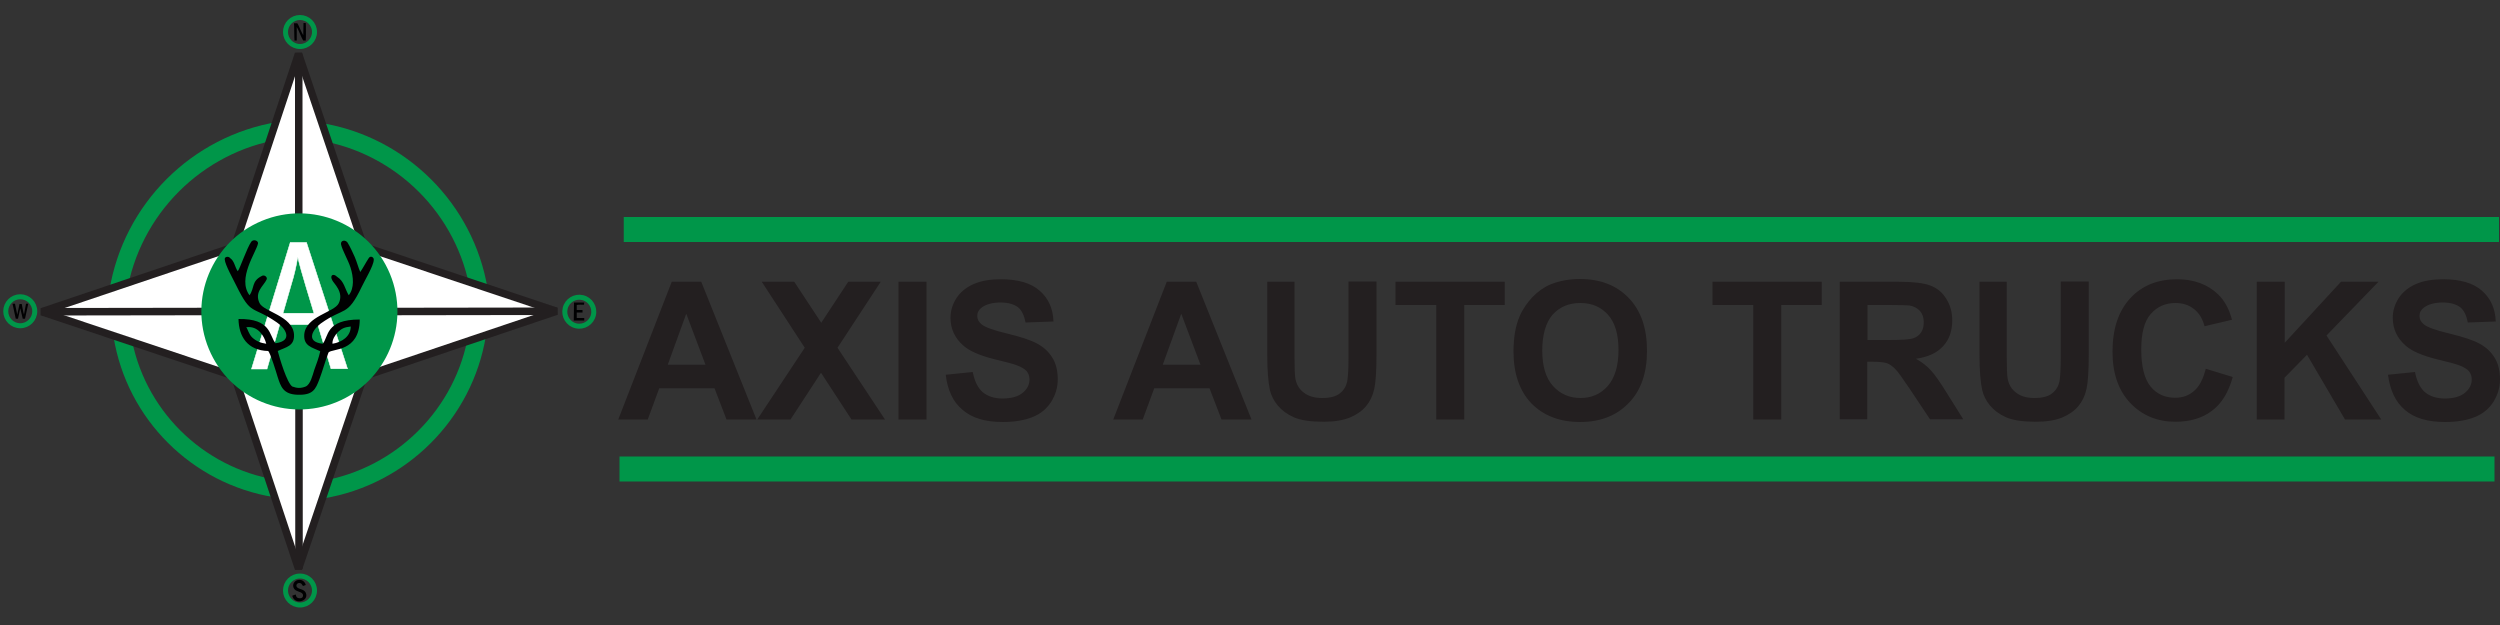
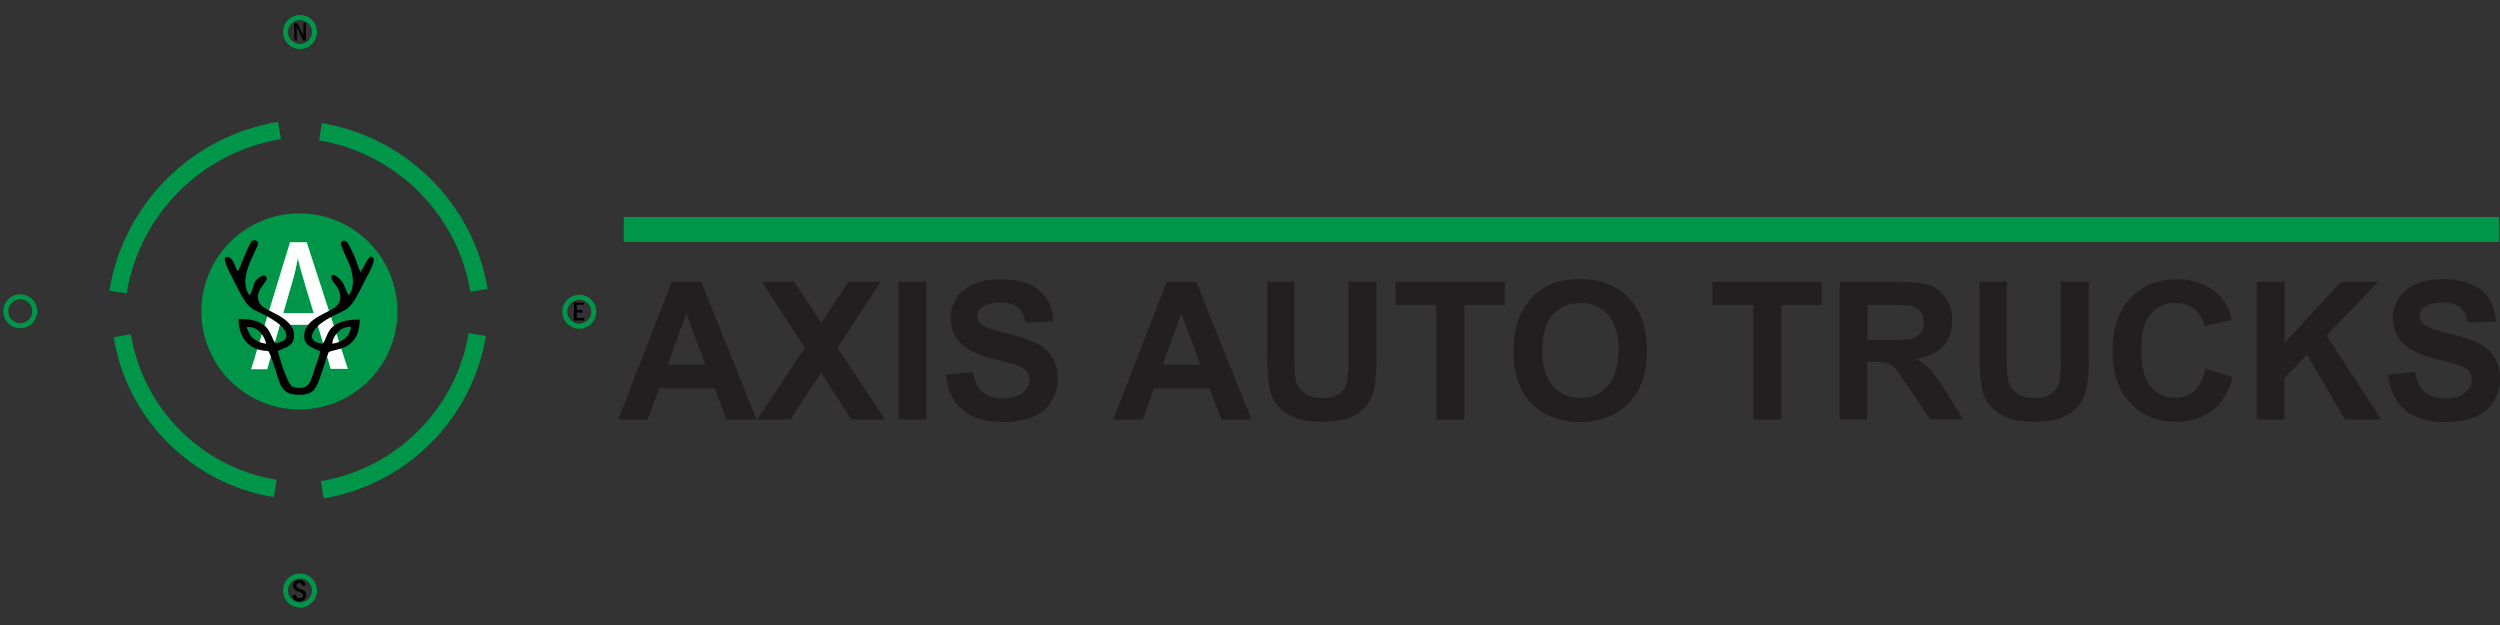
<svg xmlns="http://www.w3.org/2000/svg" version="1.1" id="Layer_1" x="0px" y="0px" viewBox="0 0 1000 250" style="enable-background:new 0 0 1000 250;" xml:space="preserve">
  <rect x="0" y="0" width="1000" height="250" fill="#333333" stroke="none" />
  <style type="text/css">
	.st0{fill-rule:evenodd;clip-rule:evenodd;fill:#000001;}
	.st1{fill-rule:evenodd;clip-rule:evenodd;fill:none;stroke:#009649;stroke-width:7;stroke-miterlimit:2.613;}
	.st2{fill-rule:evenodd;clip-rule:evenodd;fill:none;stroke:#009649;stroke-width:2;stroke-miterlimit:2.613;}
	.st3{fill-rule:evenodd;clip-rule:evenodd;fill:#FFFFFF;stroke:#231F20;stroke-width:3;stroke-miterlimit:2.613;}
	.st4{fill-rule:evenodd;clip-rule:evenodd;fill:#231F20;}
	.st5{fill-rule:evenodd;clip-rule:evenodd;fill:none;stroke:#009649;stroke-width:10;stroke-miterlimit:2.613;}
	.st6{fill-rule:evenodd;clip-rule:evenodd;fill:none;stroke:#231F20;stroke-width:3;stroke-miterlimit:2.613;}
	.st7{fill-rule:evenodd;clip-rule:evenodd;fill:#009649;stroke:#009649;stroke-width:6;stroke-miterlimit:2.613;}
	.st8{fill-rule:evenodd;clip-rule:evenodd;fill:#FFFFFF;stroke:#FFFFFF;stroke-width:0.216;stroke-miterlimit:2.613;}
</style>
  <path class="st0" d="M117.8,16.2l0.9,0l0-5.4c0.5,0.6,1.9,4.5,2.6,5.4l1,0c0.1-0.6,0.1-6.5,0-7l-0.9,0l-0.1,4.9  c-0.5-0.8-0.8-1.6-1.2-2.4c-0.3-0.7-0.8-1.9-1.2-2.4l-1.3,0C117.7,9.7,117.7,15.7,117.8,16.2z" />
  <path class="st0" d="M116.9,238.3c1,4,6.9,2.1,5.4-1.2c-0.7-1.5-2.6-1.3-3.5-2.2c-0.5-0.6-0.2-1.6,0.8-1.7c1.1,0,1.1,0.6,1.6,1.2  l1.1-0.4c-0.3-1.4-1.7-2.5-3.5-1.9c-1.4,0.5-2.1,2.3-1,3.6c0.4,0.5,1.1,0.7,1.8,1c0.6,0.2,1.5,0.5,1.6,1.3c0.1,1-0.6,1.4-1.6,1.3  c-0.9-0.1-1.2-0.7-1.3-1.5C117.7,238,117.2,238.1,116.9,238.3z" />
  <path class="st0" d="M229.5,128.2l4.2,0l0-1l-3,0l0-2.2l2.3,0l0-1l-2.3,0l0-2c0.6-0.2,2.2-0.1,2.9-0.1l0.1-0.9l-4.1,0L229.5,128.2z" />
  <path class="st1" d="M110.1,195.4c-31.3-5.1-56.1-29.8-61.2-61.1" />
  <path class="st1" d="M190.9,133.8c-5.2,31.7-30.3,56.8-62,62.1" />
  <path class="st1" d="M128.2,52.7c32.4,5.4,58,31,63.4,63.4" />
  <path class="st1" d="M47.2,116.8c5.4-33.1,31.5-59.2,64.6-64.6" />
  <circle class="st2" cx="120" cy="12.8" r="5.8" />
  <ellipse transform="matrix(0.23 -0.973 0.973 0.23 57.188 321.473)" class="st2" cx="231.7" cy="124.6" rx="5.8" ry="5.8" />
  <path class="st2" d="M8.1,118.7c3.2,0,5.8,2.6,5.8,5.8c0,3.2-2.6,5.8-5.8,5.8c-3.2,0-5.8-2.6-5.8-5.8C2.3,121.3,4.9,118.7,8.1,118.7  z" />
  <path class="st2" d="M120,230.4c3.2,0,5.8,2.6,5.8,5.8c0,3.2-2.6,5.8-5.8,5.8c-3.2,0-5.8-2.6-5.8-5.8  C114.2,233,116.8,230.4,120,230.4z" />
-   <polygon class="st3" points="93.8,98.7 119.4,21.5 145.5,98.7 222.6,124.5 145.5,150.5 119.4,227.5 93.8,150.5 16.7,124.7 " />
  <path class="st4" d="M302.6,167.8h-12l-4.8-12.5h-22.1l-4.6,12.5h-11.8l21.4-55.1h11.8L302.6,167.8L302.6,167.8z M282.2,145.9  l-7.7-20.4l-7.4,20.4H282.2L282.2,145.9z M302.9,167.8l19-28.7l-17.2-26.4h13l10.8,16.4l10.8-16.4h13l-17.3,26.4l19,28.7h-13.4  l-12.2-18.7l-12.2,18.7H302.9L302.9,167.8z M359.4,167.8v-55.1h11.2v55.1H359.4L359.4,167.8z M378.3,149.9l10.8-1.1  c0.7,3.6,2,6.3,3.9,8c2,1.7,4.7,2.6,8,2.6c3.6,0,6.3-0.8,8.1-2.3c1.8-1.5,2.7-3.3,2.7-5.3c0-1.3-0.4-2.4-1.1-3.3  c-0.8-0.9-2.1-1.7-4-2.4c-1.3-0.5-4.2-1.3-8.9-2.4c-5.9-1.5-10.1-3.3-12.5-5.5c-3.4-3-5.1-6.7-5.1-11.1c0-2.8,0.8-5.4,2.4-7.9  c1.6-2.4,3.9-4.3,6.9-5.6c3-1.3,6.6-1.9,10.8-1.9c6.9,0,12.1,1.5,15.6,4.6c3.5,3.1,5.3,7.1,5.5,12.3l-11.2,0.4  c-0.5-2.8-1.5-4.9-3-6.1c-1.6-1.2-3.9-1.9-7-1.9c-3.2,0-5.7,0.7-7.5,2c-1.2,0.9-1.8,2-1.8,3.4c0,1.3,0.6,2.4,1.7,3.3  c1.4,1.2,4.8,2.4,10.2,3.7c5.4,1.3,9.4,2.6,12,4c2.6,1.4,4.6,3.2,6.1,5.6c1.5,2.4,2.2,5.3,2.2,8.8c0,3.2-0.9,6.1-2.6,8.9  c-1.8,2.8-4.2,4.8-7.4,6.1c-3.2,1.3-7.2,2-12,2c-7,0-12.3-1.6-16-4.8C381.2,160.8,379,156.1,378.3,149.9L378.3,149.9z M500.6,167.8  h-12l-4.8-12.5h-22.1l-4.6,12.5h-11.8l21.4-55.1h11.8L500.6,167.8L500.6,167.8z M480.2,145.9l-7.7-20.4l-7.4,20.4H480.2L480.2,145.9  z M506.6,112.7h11.2v29.8c0,4.7,0.1,7.8,0.4,9.2c0.5,2.3,1.6,4.1,3.4,5.4c1.8,1.4,4.2,2.1,7.3,2.1c3.1,0,5.5-0.6,7.1-1.9  c1.6-1.3,2.5-2.9,2.9-4.8c0.3-1.9,0.5-5,0.5-9.4v-30.5h11.2v29c0,6.6-0.3,11.3-0.9,14c-0.6,2.7-1.7,5-3.3,6.9  c-1.6,1.9-3.8,3.4-6.4,4.5c-2.7,1.1-6.2,1.7-10.6,1.7c-5.2,0-9.2-0.6-11.9-1.8c-2.7-1.2-4.8-2.8-6.4-4.7c-1.6-1.9-2.6-4-3.1-6.1  c-0.7-3.2-1.1-7.8-1.1-14V112.7L506.6,112.7z M574.5,167.8V122h-16.3v-9.3h43.7v9.3h-16.2v45.8H574.5L574.5,167.8z M605.4,140.6  c0-5.6,0.8-10.3,2.5-14.2c1.2-2.8,3-5.3,5.1-7.6c2.2-2.2,4.5-3.9,7.1-5c3.4-1.4,7.4-2.2,11.9-2.2c8.1,0,14.6,2.5,19.5,7.6  c4.9,5.1,7.3,12.1,7.3,21.1c0,8.9-2.4,15.9-7.3,20.9c-4.8,5-11.3,7.6-19.4,7.6c-8.2,0-14.7-2.5-19.6-7.5  C607.8,156.3,605.4,149.4,605.4,140.6L605.4,140.6z M616.9,140.2c0,6.2,1.4,11,4.3,14.2c2.9,3.2,6.6,4.8,11,4.8  c4.4,0,8.1-1.6,10.9-4.8c2.8-3.2,4.3-8,4.3-14.4c0-6.3-1.4-11-4.2-14.1c-2.8-3.1-6.4-4.7-11.1-4.7c-4.6,0-8.3,1.6-11.1,4.7  C618.3,129.1,616.9,133.9,616.9,140.2L616.9,140.2z M701.3,167.8V122H685v-9.3h43.7v9.3h-16.2v45.8H701.3L701.3,167.8z M735.9,167.8  v-55.1h23.4c5.9,0,10.2,0.5,12.8,1.5c2.7,1,4.8,2.7,6.4,5.3c1.6,2.5,2.4,5.4,2.4,8.7c0,4.1-1.2,7.6-3.6,10.2  c-2.4,2.7-6,4.4-10.9,5.1c2.4,1.4,4.4,2.9,5.9,4.6c1.6,1.7,3.7,4.7,6.3,8.9l6.7,10.7h-13.3l-8-12c-2.9-4.3-4.8-7-5.9-8.1  c-1.1-1.1-2.2-1.9-3.3-2.3c-1.2-0.4-3.1-0.6-5.6-0.6h-2.3v23H735.9L735.9,167.8z M747.1,136h8.2c5.3,0,8.7-0.2,10-0.7  c1.3-0.4,2.4-1.2,3.1-2.3c0.8-1.1,1.1-2.5,1.1-4.1c0-1.9-0.5-3.3-1.5-4.5c-1-1.1-2.4-1.9-4.2-2.2c-0.9-0.1-3.6-0.2-8.1-0.2h-8.7V136  L747.1,136z M791.5,112.7h11.2v29.8c0,4.7,0.1,7.8,0.4,9.2c0.5,2.3,1.6,4.1,3.4,5.4c1.8,1.4,4.2,2.1,7.3,2.1c3.1,0,5.5-0.6,7.1-1.9  c1.6-1.3,2.5-2.9,2.9-4.8c0.3-1.9,0.5-5,0.5-9.4v-30.5h11.2v29c0,6.6-0.3,11.3-0.9,14c-0.6,2.7-1.7,5-3.3,6.9  c-1.6,1.9-3.8,3.4-6.4,4.5c-2.7,1.1-6.2,1.7-10.6,1.7c-5.2,0-9.2-0.6-11.9-1.8c-2.7-1.2-4.8-2.8-6.4-4.7c-1.6-1.9-2.6-4-3.1-6.1  c-0.7-3.2-1.1-7.8-1.1-14V112.7L791.5,112.7z M882.3,147.5l10.8,3.3c-1.7,6.1-4.4,10.6-8.3,13.5c-3.8,2.9-8.7,4.4-14.6,4.4  c-7.3,0-13.3-2.5-18.1-7.5c-4.7-5-7.1-11.8-7.1-20.5c0-9.2,2.4-16.3,7.1-21.4c4.7-5.1,11-7.6,18.7-7.6c6.7,0,12.2,2,16.4,6  c2.5,2.4,4.4,5.7,5.6,10.2l-11,2.6c-0.7-2.8-2-5.1-4.1-6.8c-2.1-1.7-4.6-2.5-7.5-2.5c-4.1,0-7.4,1.5-9.9,4.4  c-2.6,2.9-3.8,7.7-3.8,14.2c0,6.9,1.3,11.9,3.8,14.9c2.5,3,5.8,4.4,9.8,4.4c3,0,5.5-0.9,7.6-2.8  C879.8,154.5,881.3,151.5,882.3,147.5L882.3,147.5z M902.7,167.8v-55.1h11.2v24.4l22.5-24.4h15l-20.8,21.5l21.9,33.6H938l-15.2-25.9  l-9,9.2v16.7H902.7L902.7,167.8z M955.2,149.9l10.8-1.1c0.7,3.6,2,6.3,3.9,8c2,1.7,4.7,2.6,8,2.6c3.6,0,6.3-0.8,8.1-2.3  c1.8-1.5,2.7-3.3,2.7-5.3c0-1.3-0.4-2.4-1.1-3.3c-0.8-0.9-2.1-1.7-4-2.4c-1.3-0.5-4.2-1.3-8.9-2.4c-5.9-1.5-10.1-3.3-12.5-5.5  c-3.4-3-5.1-6.7-5.1-11.1c0-2.8,0.8-5.4,2.4-7.9c1.6-2.4,3.9-4.3,6.9-5.6c3-1.3,6.6-1.9,10.8-1.9c6.9,0,12.1,1.5,15.6,4.6  c3.5,3.1,5.3,7.1,5.5,12.3l-11.2,0.4c-0.5-2.8-1.5-4.9-3-6.1c-1.6-1.2-3.9-1.9-7-1.9c-3.2,0-5.7,0.7-7.5,2c-1.2,0.9-1.8,2-1.8,3.4  c0,1.3,0.6,2.4,1.7,3.3c1.4,1.2,4.8,2.4,10.2,3.7c5.4,1.3,9.4,2.6,12,4c2.6,1.4,4.6,3.2,6.1,5.6c1.5,2.4,2.2,5.3,2.2,8.8  c0,3.2-0.9,6.1-2.6,8.9c-1.8,2.8-4.2,4.8-7.4,6.1c-3.2,1.3-7.2,2-12,2c-7,0-12.3-1.6-16-4.8C958.2,160.8,956,156.1,955.2,149.9z" />
  <line class="st5" x1="249.5" y1="91.8" x2="999.6" y2="91.8" />
-   <line class="st5" x1="247.8" y1="187.6" x2="997.8" y2="187.6" />
-   <path class="st0" d="M6.3,127.5l0.9,0l0.9-4.2l1,4.2l0.9,0l1.3-6l-0.9,0l-0.8,4.3c-0.2-0.3-0.8-3.6-0.9-4.2l-0.9,0l-0.9,4.3L6,121.5  l-1,0L6.3,127.5z" />
-   <path class="st6" d="M119.5,21.5l0,66.6 M119.6,161.1l0,66.4" />
-   <path class="st6" d="M16.9,124.7l66.3-0.1 M156.2,124.6l66.7-0.1" />
  <ellipse transform="matrix(0.924 -0.383 0.383 0.924 -38.566 55.279)" class="st7" cx="119.7" cy="124.6" rx="36.2" ry="36.2" />
  <path class="st8" d="M100.6,147.6l15.5-50.6h6.5l16.4,50.5l-6.6,0l-5.3-17.7l-15.2,0l-5.1,17.8L100.6,147.6L100.6,147.6z   M113.2,125.3l12.4,0l-3.3-10.9c-1.4-4.7-2.5-8.5-3.2-11.6c-0.6,3.6-1.4,7.2-2.5,10.7L113.2,125.3z" />
  <path class="st0" d="M133,137.5c-0.2-1.5,1-3.5,2.2-4.7c1.5-1.4,2.5-1.9,5.1-2.2C140.3,134.5,136.8,136.9,133,137.5L133,137.5z   M106.5,137.5c-2.3-0.3-4.1-1.1-5.6-2.5c-1.4-1.3-1.8-3.4-2.4-4.1C103.1,130.2,105.7,134.3,106.5,137.5L106.5,137.5z M107.3,140.4  c0.9,1,3.2,8.5,3.7,10.2c1.3,4.1,2.3,7.1,8,7.3c6.2,0.2,7.2-2.1,8.8-6.3c1.3-3.5,2.3-7.2,3.6-10.6c1.4-1.7,12.4,0,12.5-13.2  c-13.8,0-12.4,6.9-14.8,9.7c-7.3-0.8-3.7-6-0.8-8.1c9.5-6.8,10.5-2.4,16.4-14.7c1.2-2.6,4.7-8.3,4.8-10.7c0.2-1.1-1.4-2-2.1-0.6l0,0  c-1,1.5-2.3,4-3.3,5.4c-0.8-1.8-1.3-3.9-2.2-6c-0.9-2-1.8-4-2.9-5.8c-0.9-1.2-2.8-0.9-2.6,0.7l0,0c0.5,2.4,2.8,6.2,3.8,9.3  c1.2,3.8,1.6,8.2-0.7,11.1c-1.6-2.6-1.8-5.6-4.7-7.4c-1.5-1.5-3-0.6-1.9,1.4c0.5,1.2,4.8,4.7,2.6,9.2c-1.8,3.7-13.2,5.1-13.8,12.5  c-0.3,4.6,3,5.1,6.4,6.7c-0.6,2.7-1.5,5-2.4,7.5c-0.7,2.2-1.5,5.7-3.4,6.6c-2,0.8-3.5,0.7-5.4,0c-2.1-1.4-5.1-11.4-5.8-14.2  c3.3-1.6,6.8-1.9,6.5-6.7c-0.6-7.4-12.2-9-13.8-12.5c-2.1-4.4,1.6-6.8,2.8-9.3c0.6-1-0.9-2.2-1.9-1.5l0,0c-4.2,2.1-2.8,4.8-4.9,7.7  c-5-6.7,2.7-17.2,3.4-20.7c0.2-1.1-1.8-1.9-2.7-0.7l0,0c-1.8,2.6-4.5,10.7-5.4,11.8c-1.2-1.7-1.3-4.1-3.1-5.3  c-0.5-0.8-2.3-0.6-2.1,0.6l0,0c0.1,2.1,3.5,8.1,4.6,10.4c6.1,12.4,6.2,7.8,16.3,14.8c3.3,2.2,6.7,7.3-0.6,8.3  c-2.6-3.1-1.6-9.9-14.8-9.7C95.5,134.6,99,140.2,107.3,140.4z" />
</svg>